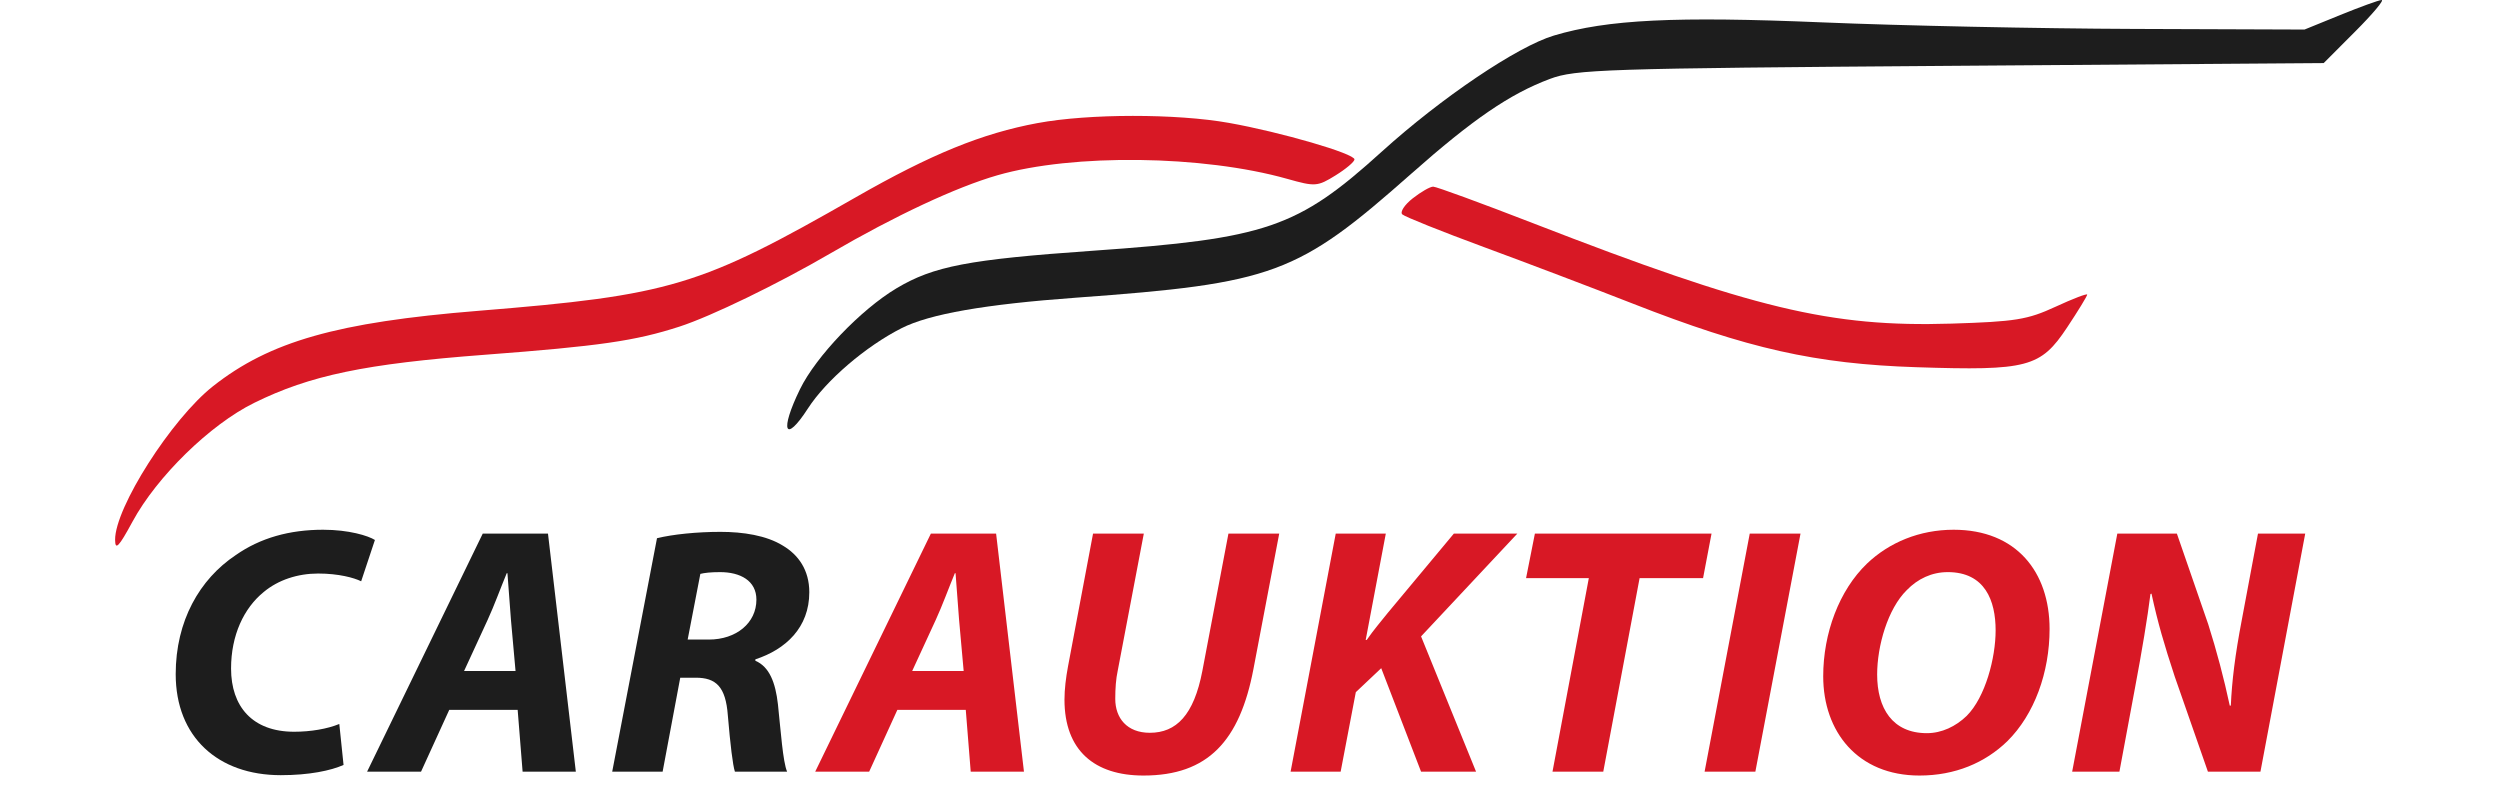
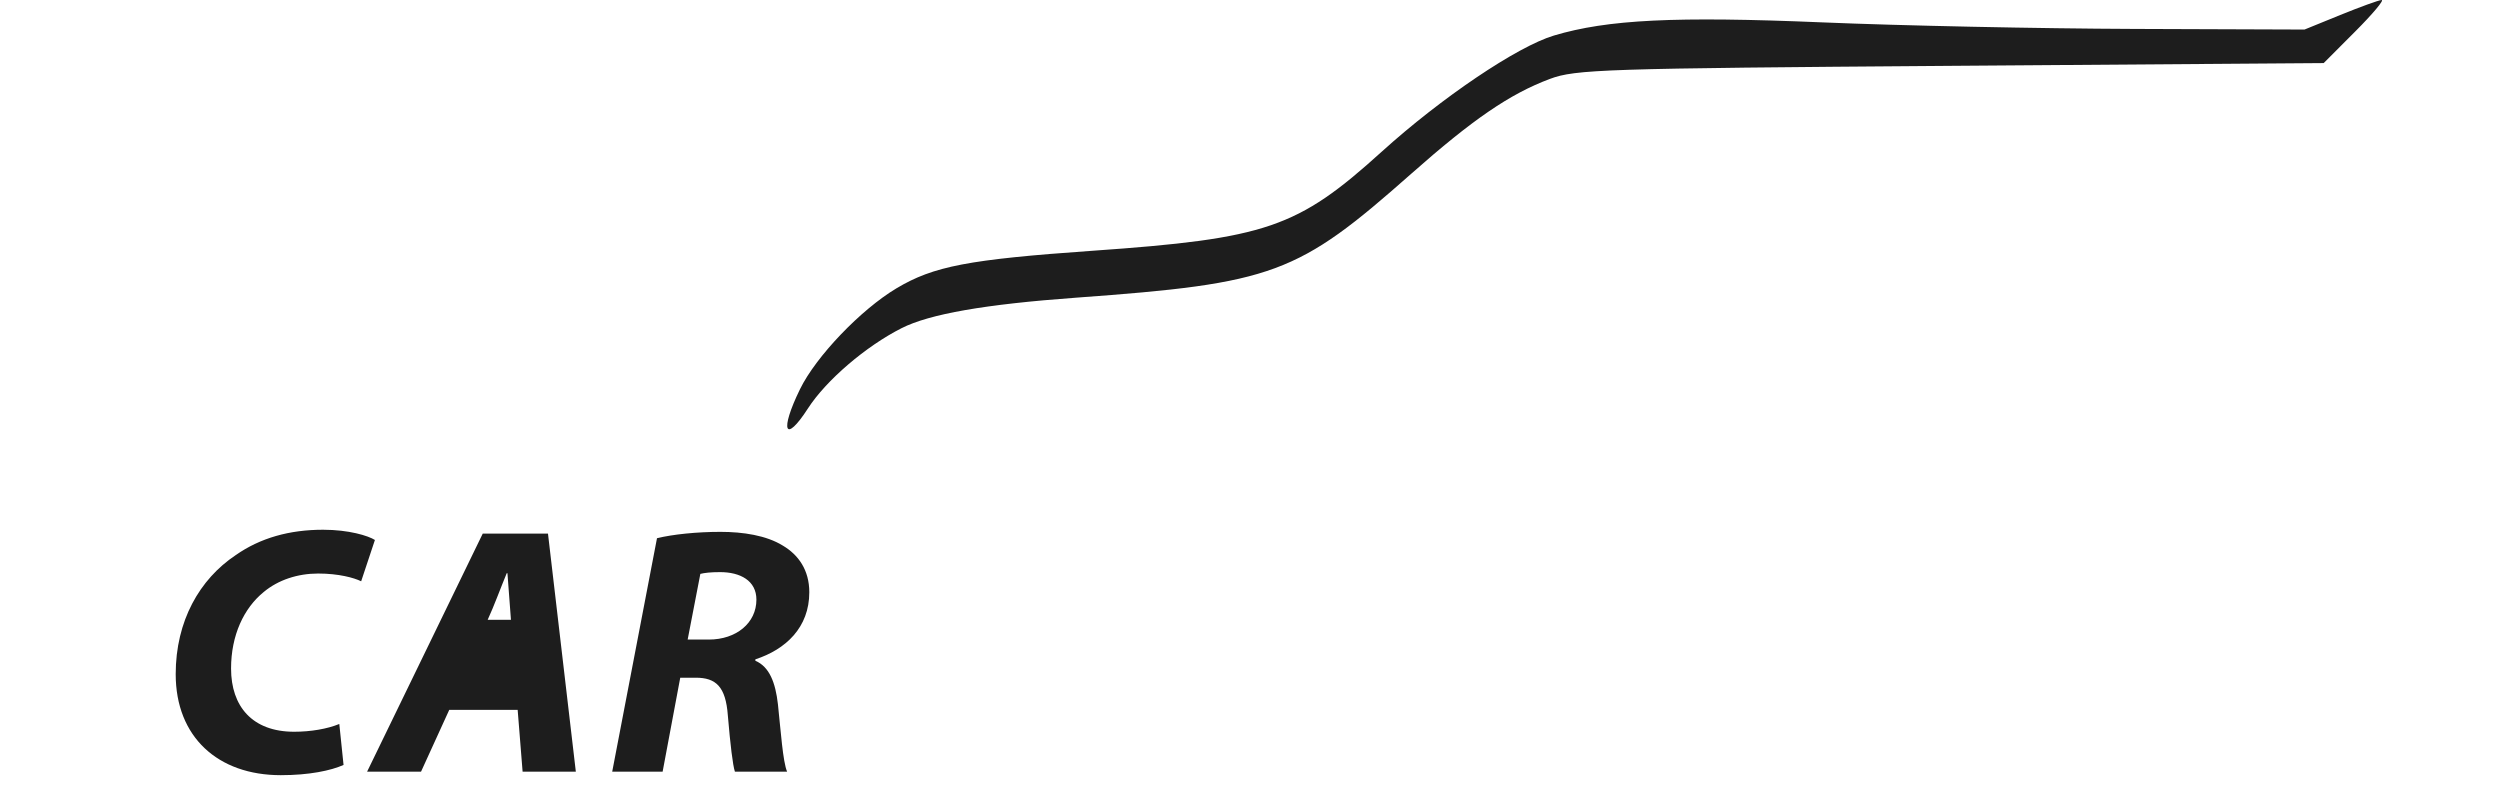
<svg xmlns="http://www.w3.org/2000/svg" width="172" height="54" viewBox="0 0 172 54" fill="none">
  <g clip-path="url(#clip0_731_18635)">
-     <path d="M23.345 49.809C22.519 50.149 21.38 50.344 20.239 50.344C17.353 50.344 15.897 48.594 15.897 45.995C15.897 43.711 16.771 41.84 18.153 40.722C19.148 39.896 20.482 39.459 21.889 39.459C23.295 39.459 24.363 39.751 24.848 39.993L25.794 37.15C25.333 36.859 24 36.446 22.228 36.446C19.923 36.446 17.91 37.005 16.212 38.196C13.738 39.847 12.088 42.715 12.088 46.383C12.088 50.709 14.999 53.332 19.317 53.332C21.282 53.332 22.762 53.016 23.636 52.628L23.344 49.809H23.345ZM35.615 48.837L35.955 53.089H39.617L37.701 36.712H33.213L25.257 53.089H28.968L30.909 48.837H35.615ZM31.928 46.165L33.553 42.641C33.99 41.694 34.451 40.431 34.863 39.435H34.912C34.984 40.431 35.081 41.743 35.153 42.641L35.469 46.165H31.928ZM42.12 53.089H45.589L46.801 46.626H47.869C49.253 46.626 49.931 47.234 50.076 49.227C50.246 51.243 50.416 52.653 50.561 53.09H54.152C53.861 52.409 53.715 50.271 53.521 48.449C53.352 46.967 52.939 45.873 51.969 45.461V45.363C54.054 44.683 55.68 43.176 55.68 40.747C55.68 39.216 54.927 38.17 53.861 37.539C52.722 36.834 51.119 36.592 49.567 36.592C47.942 36.592 46.292 36.762 45.201 37.029L42.12 53.089ZM48.184 39.483C48.475 39.411 48.888 39.362 49.543 39.362C50.926 39.362 52.041 39.945 52.041 41.257C52.041 42.86 50.659 44.002 48.766 44.002H47.311L48.184 39.483Z" fill="#1D1D1D" />
-     <path d="M66.445 48.837L66.785 53.089H70.448L68.532 36.712H64.044L56.087 53.089H59.799L61.739 48.837H66.445ZM62.758 46.165L64.383 42.641C64.82 41.694 65.281 40.431 65.694 39.435H65.742C65.815 40.431 65.912 41.743 65.984 42.641L66.3 46.165H62.759H62.758ZM75.201 36.714L73.479 45.849C73.333 46.626 73.236 47.429 73.236 48.133C73.236 51.631 75.298 53.357 78.671 53.357C83.109 53.357 85.293 50.976 86.239 46.019L88.01 36.714H84.516L82.721 46.164C82.139 49.202 80.927 50.416 79.106 50.416C77.53 50.416 76.73 49.396 76.73 48.084C76.73 47.355 76.778 46.7 76.9 46.14L78.694 36.714H75.201ZM88.792 53.089H92.237L93.28 47.622L95.028 45.971L97.768 53.089H101.552L97.769 43.784L104.391 36.714H100.024L95.488 42.156C95.027 42.739 94.517 43.322 94.032 44.027H93.96L95.343 36.714H91.898L88.793 53.09L88.792 53.089ZM106.812 53.089H110.305L112.804 39.775H117.171L117.753 36.714H105.6L104.993 39.775H109.311L106.812 53.089ZM120.382 36.714L117.276 53.09H120.769L123.875 36.714H120.382ZM134.412 36.446C132.059 36.446 129.973 37.321 128.445 38.779C126.529 40.625 125.437 43.565 125.437 46.529C125.437 50.344 127.814 53.357 132.059 53.357C134.51 53.357 136.571 52.481 138.099 51C139.968 49.153 141.011 46.261 141.011 43.273C141.011 39.362 138.731 36.446 134.412 36.446ZM134 39.361C136.571 39.361 137.299 41.33 137.299 43.37C137.299 45.266 136.595 47.963 135.31 49.251C134.558 49.98 133.587 50.442 132.569 50.442C130.192 50.442 129.148 48.716 129.148 46.407C129.148 44.44 129.876 41.888 131.186 40.6C131.938 39.823 132.908 39.362 134 39.362V39.361ZM145.816 53.089L146.883 47.355C147.368 44.78 147.756 42.448 147.951 40.868L148.023 40.843C148.46 42.86 148.896 44.342 149.624 46.554L151.904 53.089H155.519L158.599 36.712H155.349L154.233 42.666C153.772 45.071 153.554 46.869 153.481 48.546H153.408C153.004 46.661 152.511 44.796 151.929 42.958L149.77 36.714H145.671L142.565 53.09H145.816V53.089Z" fill="#D81825" />
+     <path d="M23.345 49.809C22.519 50.149 21.38 50.344 20.239 50.344C17.353 50.344 15.897 48.594 15.897 45.995C15.897 43.711 16.771 41.84 18.153 40.722C19.148 39.896 20.482 39.459 21.889 39.459C23.295 39.459 24.363 39.751 24.848 39.993L25.794 37.15C25.333 36.859 24 36.446 22.228 36.446C19.923 36.446 17.91 37.005 16.212 38.196C13.738 39.847 12.088 42.715 12.088 46.383C12.088 50.709 14.999 53.332 19.317 53.332C21.282 53.332 22.762 53.016 23.636 52.628L23.344 49.809H23.345ZM35.615 48.837L35.955 53.089H39.617L37.701 36.712H33.213L25.257 53.089H28.968L30.909 48.837H35.615ZM31.928 46.165L33.553 42.641C33.99 41.694 34.451 40.431 34.863 39.435H34.912C34.984 40.431 35.081 41.743 35.153 42.641H31.928ZM42.12 53.089H45.589L46.801 46.626H47.869C49.253 46.626 49.931 47.234 50.076 49.227C50.246 51.243 50.416 52.653 50.561 53.09H54.152C53.861 52.409 53.715 50.271 53.521 48.449C53.352 46.967 52.939 45.873 51.969 45.461V45.363C54.054 44.683 55.68 43.176 55.68 40.747C55.68 39.216 54.927 38.17 53.861 37.539C52.722 36.834 51.119 36.592 49.567 36.592C47.942 36.592 46.292 36.762 45.201 37.029L42.12 53.089ZM48.184 39.483C48.475 39.411 48.888 39.362 49.543 39.362C50.926 39.362 52.041 39.945 52.041 41.257C52.041 42.86 50.659 44.002 48.766 44.002H47.311L48.184 39.483Z" fill="#1D1D1D" />
    <path fill-rule="evenodd" clip-rule="evenodd" d="M161.015 1.03L158.551 2.033L146.801 1.99C140.339 1.966 130.701 1.764 125.385 1.54C115.249 1.114 110.603 1.342 106.91 2.445C104.39 3.198 99.161 6.726 95.058 10.44C89.264 15.686 87.138 16.414 75.163 17.253C66.634 17.851 64.232 18.311 61.676 19.837C59.222 21.304 56.139 24.525 55.042 26.773C53.627 29.668 53.994 30.565 55.586 28.101C56.839 26.161 59.563 23.827 62.027 22.579C63.957 21.602 67.759 20.937 74.027 20.481C87.643 19.49 89.252 18.895 97.1 11.948C101.327 8.208 103.878 6.461 106.63 5.43C108.386 4.771 110.325 4.707 134.194 4.53L159.87 4.34L162.049 2.156C163.248 0.955 164.059 -0.015 163.853 -1.3819e-05C163.648 0.015 162.369 0.479 161.015 1.03Z" fill="#1D1D1D" />
-     <path fill-rule="evenodd" clip-rule="evenodd" d="M71.393 8.466C67.566 9.176 64.059 10.607 58.885 13.568C48.145 19.715 46.172 20.309 32.889 21.386C23.19 22.173 18.565 23.488 14.653 26.573C11.798 28.826 7.905 34.933 7.919 37.139C7.925 37.89 8.174 37.631 9.118 35.886C10.798 32.785 14.457 29.211 17.48 27.721C21.33 25.821 25.128 25.03 33.36 24.408C41.264 23.81 43.709 23.456 46.756 22.468C48.945 21.756 53.504 19.544 57.13 17.434C61.584 14.84 65.78 12.877 68.62 12.059C73.831 10.558 82.769 10.67 88.567 12.307C90.485 12.849 90.64 12.838 91.884 12.068C92.601 11.624 93.188 11.129 93.188 10.968C93.188 10.566 88.129 9.093 84.557 8.456C80.932 7.809 74.914 7.813 71.393 8.467V8.466ZM97.192 13.649C96.627 14.093 96.307 14.589 96.478 14.75C96.649 14.911 99.177 15.924 102.095 17C105.014 18.076 109.609 19.821 112.309 20.878C120.259 23.993 124.911 25.037 131.849 25.264C139.508 25.515 140.393 25.28 142.219 22.526C142.979 21.382 143.599 20.366 143.599 20.27C143.599 20.175 142.619 20.55 141.42 21.104C139.493 21.995 138.664 22.129 134.252 22.265C125.944 22.52 120.651 21.248 105.449 15.347C101.894 13.969 98.814 12.841 98.603 12.841C98.391 12.841 97.757 13.204 97.192 13.649Z" fill="#D81825" />
  </g>
  <defs>
    <clipPath id="clip0_731_18635">
      <rect width="170.894" height="54" fill="white" transform="translate(0.553)" />
    </clipPath>
  </defs>
</svg>